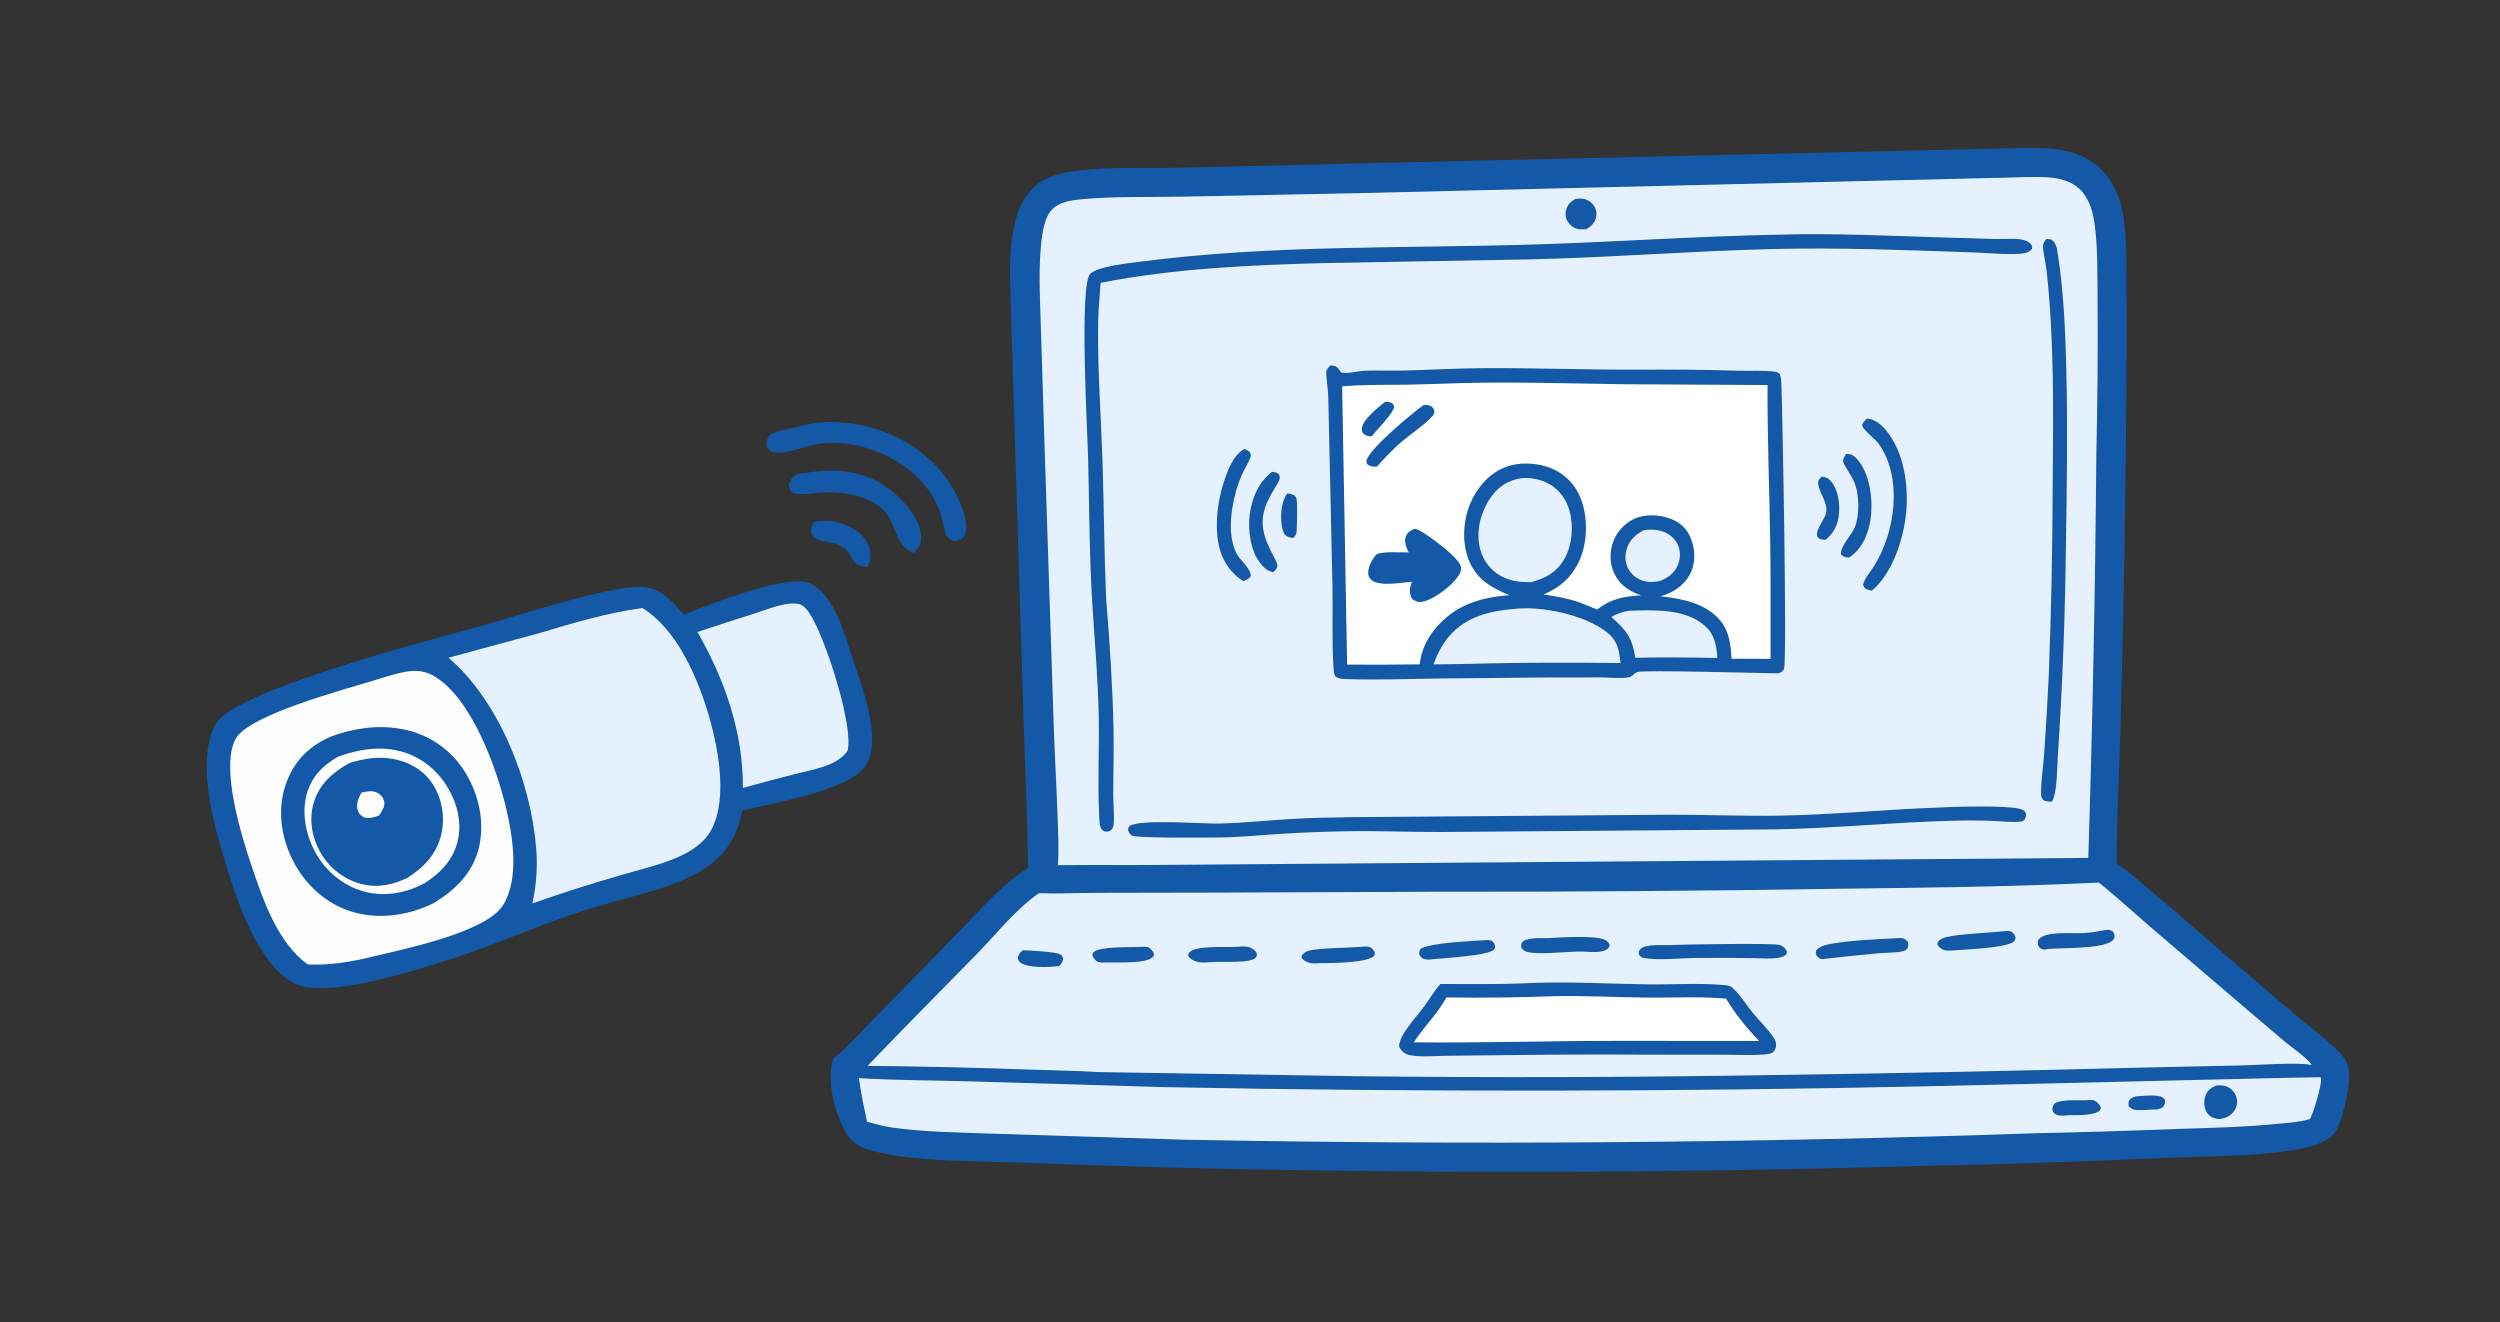
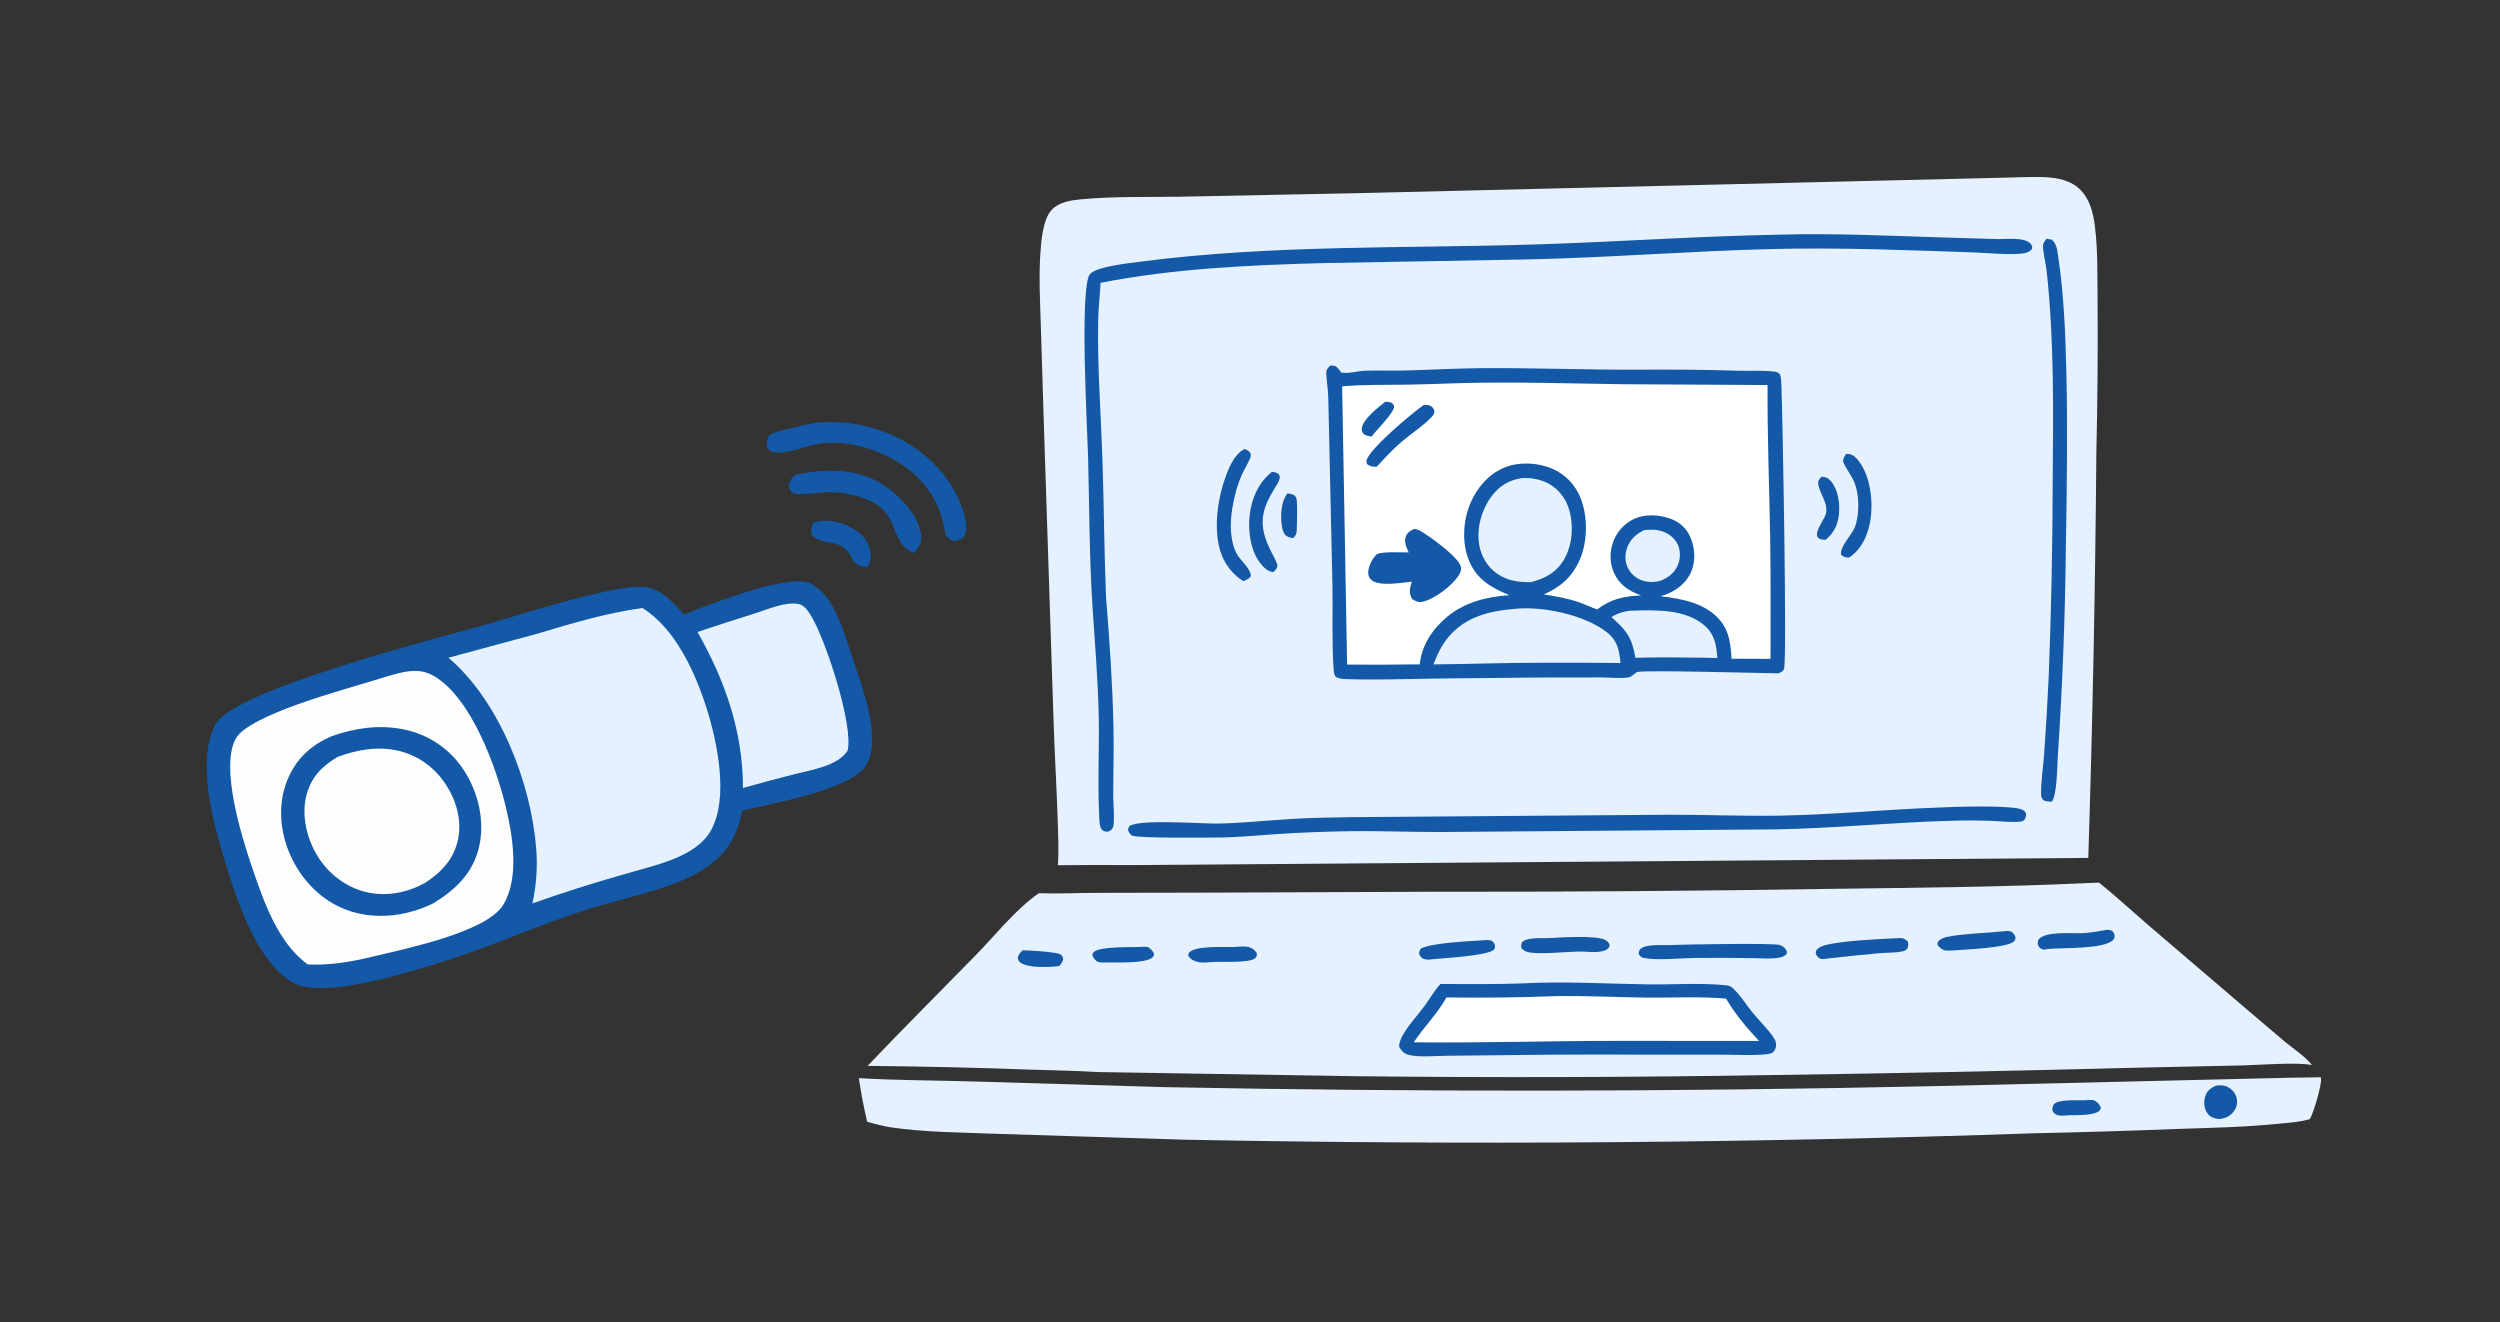
<svg xmlns="http://www.w3.org/2000/svg" width="337.217mm" height="178.327mm" viewBox="0 0 337.217 178.327" version="1.1" id="svg1" xml:space="preserve">
  <rect x="0" y="0" width="337.217" height="178.327" fill="#333333" stroke="none" />
  <defs id="defs1" />
  <g id="layer1" transform="translate(7.495,-346.107)">
    <g id="g1" transform="matrix(0.212,0,0,0.212,71.429,324.286)">
-       <path fill="#1359a8" d="m 907.521,197.26 q 5.967,-0.234 11.938,-0.275 c 16.363,-0.105 33.374,1.842 45.518,14.037 7.819,7.852 12.135,19.035 13.813,29.832 2.255,14.515 1.853,29.637 1.947,44.294 q 0.215,32.481 -0.051,64.961 -0.769,103.89 -3.559,207.746 c -0.819,31.442 -2.504,62.924 -2.745,94.372 7.602,4.926 14.358,11.399 21.335,17.169 18.573,15.361 36.533,31.388 54.813,47.085 q 19.79,17.044 39.77,33.853 c 8.24,6.876 17.2,13.487 24.81,21.027 5.42,5.371 7.28,8.992 7.29,16.7 0.02,8.262 -4.59,31.587 -10.9,37.576 -5.95,5.643 -18.51,8.104 -26.36,9.302 -25.95,3.964 -53.47,3.544 -79.69,4.661 q -76.796,3.616 -153.664,5.074 -242.096,7.164 -484.22,0.994 l -100.677,-3.293 c -25.156,-0.851 -61.139,-0.731 -84.911,-7.457 -7.578,-2.145 -12.763,-5.299 -16.623,-12.354 -6.955,-12.712 -11.655,-31.837 -7.624,-45.889 9.787,-8.038 18.578,-18.04 27.491,-27.047 q 28.586,-28.996 56.852,-58.305 c 12.271,-12.609 24.612,-26.821 39.708,-36.048 -0.09,-30.655 -1.897,-61.393 -2.734,-92.048 l -8.257,-267.092 c -0.567,-21.489 -2.773,-55.917 13.235,-72.504 7.961,-8.248 18.257,-10.785 29.274,-12.101 21.929,-2.62 45.051,-1.471 67.166,-1.91 l 119.18,-2.892 z" id="path2" />
      <path fill="#ffffff" d="m 1085.42,788.63 18.82,-0.287 c 0.08,0.291 0.18,0.575 0.24,0.872 0.63,3.609 -5.02,22.902 -7.19,25.774 -6.26,1.898 -13.69,2.318 -20.19,2.966 -21.28,2.123 -42.66,2.598 -64.02,3.266 q -45.624,1.822 -91.275,2.768 -270.281,9.319 -540.673,4.075 l -120.176,-3.762 c -21.968,-0.895 -44.682,-0.89 -66.438,-4.081 -5.106,-0.776 -10.086,-2.225 -15.073,-3.543 q -3.208,-13.778 -5.268,-27.774 c 24.057,1.443 48.214,1.393 72.303,2.105 l 121.645,3.611 q 244.074,4.759 488.135,-0.583 z" id="path3" style="fill:#e5f1ff" />
-       <path fill="#1359a8" d="m 987.125,800.455 c 4.286,-0.23 8.986,-0.819 13.245,-0.266 2.13,0.278 3.45,0.698 4.77,2.421 0.32,1.472 0.01,2.857 -0.85,4.108 -1.04,1.502 -2.6,1.726 -4.26,2.103 -4.094,-0.037 -8.207,0.665 -12.286,0.436 -2.481,-0.139 -3.986,-0.643 -5.651,-2.44 -0.278,-1.52 -0.251,-2.926 0.728,-4.236 1.085,-1.452 2.631,-1.715 4.304,-2.126 z" id="path4" />
      <path fill="#1359a8" d="m 954.791,802.967 c 1.606,-0.158 4.418,-0.458 5.828,0.312 1.754,0.958 3.045,2.5 3.753,4.334 -0.081,0.887 -0.093,1.102 -0.756,1.844 -3.1,3.467 -15.145,2.911 -19.699,3.053 -2.552,0.171 -5.927,0.719 -8.234,-0.591 -1.09,-0.619 -1.799,-1.317 -2.044,-2.582 -0.279,-1.439 0.28,-2.724 0.96,-3.94 3.429,-3.245 15.201,-2.198 20.192,-2.43 z" id="path5" />
      <path fill="#1359a8" d="m 1037.75,793.617 c 2.87,-0.252 5.15,-0.306 7.74,1.112 2.53,1.385 4.47,3.717 5.23,6.517 q 0.14,0.52 0.23,1.052 0.08,0.533 0.11,1.071 0.03,0.538 0,1.077 -0.03,0.538 -0.11,1.07 -0.09,0.533 -0.23,1.053 -0.14,0.52 -0.34,1.022 -0.2,0.502 -0.44,0.98 -0.25,0.479 -0.55,0.928 c -1.95,2.921 -4.6,4.517 -7.99,5.18 -1.31,0.418 -2.77,0.214 -4.07,-0.111 -2.64,-0.663 -4.53,-1.993 -5.83,-4.433 -1.54,-2.903 -1.68,-6.734 -0.62,-9.82 1.26,-3.689 3.51,-5.136 6.87,-6.698 z" id="path6" />
      <path fill="#ffffff" d="m 953.821,664.887 c 3.13,-0.218 6.296,-0.251 9.433,-0.37 11,8.858 21.459,18.519 32.161,27.744 l 60.445,51.682 25.45,21.633 c 5.37,4.477 13.26,9.522 17.41,15.043 -8.64,-2.015 -33.21,-0.096 -43.67,0.178 l -63.568,1.365 q -118.832,3.142 -237.693,4.797 -131.479,2.165 -262.969,0.722 L 326.221,785.03 c -14.185,-0.871 -28.473,-1.057 -42.679,-1.54 q -51.903,-1.907 -103.839,-2.388 c 22.842,-23.921 46.28,-47.366 69.399,-71.026 12.531,-12.824 24.814,-28.578 39.572,-38.827 12.35,0.457 24.825,-0.224 37.19,-0.236 l 76.171,-0.151 136.879,-0.55 q 128.627,0.169 257.238,-1.883 c 52.484,-0.71 105.246,-1.127 157.669,-3.542 z" id="path7" style="fill:#e5f1ff" />
      <path fill="#1359a8" d="m 278.505,707.55 c 3.638,-0.022 21.185,1.071 23.706,2.537 1.424,0.828 1.607,1.551 1.988,3.075 -0.51,2.013 -1.18,2.942 -2.58,4.456 -6.016,0.685 -19.616,1.46 -24.603,-2.201 -1.382,-1.015 -1.509,-1.73 -1.751,-3.358 0.747,-2.091 1.537,-3.095 3.24,-4.509 z" id="path8" />
      <path fill="#1359a8" d="m 352.897,705.445 c 1.952,-0.171 3.558,-0.28 5.479,0.154 1.594,1.216 2.618,2.186 3.58,3.957 -0.068,1.246 0.013,1.574 -0.947,2.488 -4.253,4.048 -22.739,3.175 -29.018,3.263 -1.56,0.003 -3.946,0.234 -5.402,-0.309 -2.013,-0.751 -2.885,-2.246 -3.782,-4.081 0.135,-1.034 -0.003,-1.344 0.747,-2.145 3.545,-3.786 23.491,-3.074 29.343,-3.327 z" id="path9" />
      <path fill="#1359a8" d="m 412.855,705.451 c 2.64,-0.126 5.848,-0.523 8.453,-0.158 2.383,0.334 4.62,1.861 5.947,3.803 0.184,1.496 0.392,1.941 -0.614,3.195 -2.917,3.636 -21.454,2.313 -26.837,2.702 -2.991,0.145 -6.694,0.697 -9.612,0.081 -2.67,-0.564 -4.932,-1.741 -6.451,-4.018 0.126,-1.024 -0.032,-1.424 0.723,-2.194 4.288,-4.371 22.114,-3.199 28.391,-3.411 z" id="path10" />
-       <path fill="#1359a8" d="m 492.312,705.438 c 1.89,-0.211 3.943,-0.39 5.833,-0.184 1.495,0.164 2.904,1.203 3.675,2.477 0.766,1.266 0.737,1.878 0.36,3.256 -4.603,4.788 -27.63,4.625 -34.801,4.797 -2.076,0.068 -4.689,0.367 -6.676,-0.267 -1.895,-0.603 -4.057,-1.657 -4.945,-3.498 0.193,-0.825 0.173,-1.137 0.751,-1.804 1.003,-1.155 2.559,-2.044 4.025,-2.436 6.187,-1.654 24.005,-1.747 31.778,-2.341 z" id="path11" />
      <path fill="#1359a8" d="m 573.295,701.075 c 1.31,-0.143 2.317,0.092 3.573,0.396 1.061,0.935 1.895,1.738 2.028,3.253 0.08,0.906 0.034,1.53 -0.527,2.239 -3.372,4.266 -34.649,5.66 -41.815,6.55 -0.957,-0.074 -2.137,-0.105 -3.026,-0.481 -1.661,-0.703 -2.149,-1.647 -2.897,-3.191 0.186,-1.652 0.174,-2.075 1.189,-3.458 8.14,-3.809 31.64,-4.604 41.475,-5.308 z" id="path12" />
      <path fill="#1359a8" d="m 902.857,695.421 c 1.778,-0.253 2.882,-0.245 4.614,0.258 1.503,1.169 2.045,1.829 2.65,3.646 -0.171,1.04 -0.106,1.497 -0.789,2.351 -3.529,4.415 -32.421,5.443 -39.443,6.009 -1.139,0.053 -2.279,0.102 -3.419,0.07 -2.591,-0.072 -4.064,-1.453 -5.785,-3.234 -0.227,-1.193 -0.515,-1.632 0.322,-2.641 1.194,-1.437 3.438,-2.338 5.194,-2.762 8.159,-1.969 27.077,-2.646 36.656,-3.697 z" id="path13" />
      <path fill="#1359a8" d="m 967.155,694.712 c 1.82,-0.306 3.186,-0.29 4.736,0.742 0.525,0.777 1.068,1.446 1.188,2.401 0.147,1.181 0.006,2.11 -0.796,3.02 -5.444,6.184 -33.08,4.954 -42.011,5.9 -0.558,0.155 -1.249,0.398 -1.844,0.381 -1.452,-0.043 -2.733,-0.782 -3.54,-1.981 -0.941,-1.398 -0.697,-2.745 -0.298,-4.263 4.141,-5.851 21.603,-3.835 28.395,-4.266 4.799,-0.304 9.453,-1.039 14.17,-1.934 z" id="path14" />
      <path fill="#1359a8" d="m 612.9,699.823 c 7.246,-0.435 30.57,-1.961 36.267,1.223 1.509,0.843 2.227,1.691 2.74,3.316 -0.251,0.65 -0.48,1.57 -1.018,2.046 -3.754,3.326 -11.862,2.063 -16.57,1.955 -9.256,-0.077 -24.648,1.852 -32.91,0.64 -2.434,-0.358 -4.189,-0.933 -5.654,-2.963 -0.334,-1.659 -0.196,-2.188 0.507,-3.727 3.414,-3.192 12.09,-2.319 16.638,-2.49 z" id="path15" />
      <path fill="#1359a8" d="m 835.355,699.836 c 0.436,-0.031 1.038,-0.087 1.498,-0.079 2.114,0.039 3.18,0.742 4.635,2.154 0.52,1.753 0.461,2.459 -0.01,4.226 -0.974,1.093 -1.281,1.622 -2.753,1.977 -4.801,1.156 -10.882,0.901 -15.848,1.35 q -16.701,1.549 -33.366,3.45 c -0.839,0.125 -1.805,0.325 -2.651,0.255 -1.39,-0.114 -2.626,-1.255 -3.332,-2.394 -0.769,-1.242 -0.511,-2.04 -0.13,-3.346 1.696,-1.726 3.325,-2.512 5.666,-3.143 10.724,-2.887 34.799,-3.892 46.291,-4.45 z" id="path16" />
      <path fill="#1359a8" d="m 690.641,704.269 c 7.295,-0.491 65.628,-1.372 69.384,-0.111 2.361,0.792 3.631,1.966 4.651,4.196 -0.085,0.862 0.055,1.295 -0.588,1.96 -3.436,3.552 -15.436,2.268 -20.143,2.252 q -18.994,-0.332 -37.989,-0.121 c -9.076,0.138 -24.132,1.688 -32.299,-0.002 -1.935,-0.4 -2.259,-1.006 -3.301,-2.513 0.037,-1.432 0.108,-2.179 1.186,-3.225 3.387,-3.288 14.271,-2.307 19.099,-2.436 z" id="path17" />
      <path fill="#1359a8" d="m 595.955,728.649 c 26.545,-1.474 53.382,0.209 79.944,0.594 16.443,0.238 33.101,-1.048 49.494,0.515 1.812,0.173 3.317,0.469 4.692,1.741 0.207,0.192 0.4,0.399 0.605,0.593 4.705,4.479 8.044,10.127 12.144,15.136 4.342,5.304 9.636,10.288 13.423,15.966 0.956,1.433 1.469,2.698 1.504,4.423 0.038,1.795 -0.583,3.497 -1.91,4.738 -1.278,1.197 -4.356,1.392 -6.08,1.523 -8.519,0.648 -17.377,0.12 -25.926,0.088 l -44.157,0.024 q -32.031,-0.22 -64.063,-0.019 l -66.771,0.69 c -7.047,0.006 -19.004,1.266 -25.448,-0.749 -2.639,-0.826 -4.36,-2.766 -5.534,-5.175 0.163,-2.759 1.179,-5.107 2.536,-7.482 3.665,-6.411 9.191,-12.225 13.595,-18.185 3.433,-4.648 6.27,-9.806 10.195,-14.063 17.24,0.003 34.527,0.253 51.757,-0.358 z" id="path18" />
      <path fill="#ffffff" d="m 617.332,736.736 c 19.703,-0.368 39.42,0.766 59.12,0.939 16.341,0.144 33.208,-0.838 49.479,0.64 5.973,10.065 13.014,18.407 20.97,26.913 l -90.963,-0.03 c -42.886,-0.017 -85.831,1.388 -128.697,0.904 6.496,-9.907 14.964,-18.017 20.793,-28.548 q 34.66,0.497 69.298,-0.818 z" id="path19" style="fill:#ffffff;fill-opacity:1" />
      <path fill="#ffffff" d="m 903.846,215.952 c 7.877,-0.206 15.818,-0.57 23.695,-0.345 8.914,0.255 18.103,1.91 24.448,8.718 5.48,5.881 7.593,14.402 8.582,22.159 1.967,15.43 1.566,31.585 1.735,47.13 q 0.371,48.514 -0.757,97.016 -1.023,129.103 -5.145,258.145 l -607.966,4.565 q -23.816,-0.137 -47.632,0.077 c 0.696,-10.04 0.138,-20.257 -0.185,-30.306 -0.616,-19.147 -1.755,-38.278 -2.434,-57.426 l -6.375,-194.905 -1.879,-61.082 c -0.472,-15.336 -1.305,-30.833 -0.236,-46.155 0.542,-7.778 1.626,-21.271 7.232,-27.179 4.704,-4.958 12.209,-6.013 18.663,-6.627 20.793,-1.979 42.384,-1.3 63.278,-1.663 l 113.603,-2.263 z" id="path20" style="fill:#e5f1ff" />
      <path fill="#1359a8" d="m 446.827,416.835 c 1.67,0.176 2.787,0.465 4.329,1.128 0.407,0.49 0.916,0.912 1.222,1.472 1.07,1.954 0.521,18.351 0.34,21.558 -0.114,2.024 -0.899,2.979 -2.337,4.33 -1.329,-0.302 -2.804,-0.562 -3.989,-1.255 -2.313,-1.352 -3.018,-5.492 -3.297,-7.924 -0.69,-6.007 -0.1,-14.487 3.732,-19.309 z" id="path21" />
-       <path fill="#1359a8" d="m 630.032,229.487 c 1.61,-0.134 3.274,-0.304 4.882,-0.085 2.773,0.377 5.275,2.049 6.873,4.325 q 0.273,0.382 0.505,0.79 0.232,0.408 0.422,0.837 0.189,0.429 0.334,0.876 0.144,0.447 0.242,0.906 0.099,0.458 0.15,0.925 0.05,0.467 0.053,0.936 0.003,0.469 -0.042,0.937 -0.045,0.467 -0.137,0.927 c -0.767,3.78 -3.111,5.956 -6.267,7.885 -1.464,0.097 -2.966,0.204 -4.43,0.061 -2.809,-0.274 -5.32,-1.978 -6.961,-4.235 -1.616,-2.222 -2.217,-4.945 -1.588,-7.631 0.863,-3.687 2.85,-5.532 5.964,-7.454 z" id="path22" />
      <path fill="#1359a8" d="m 786.752,406.202 c 2.528,0.241 4.104,0.769 5.819,2.75 4.67,5.397 5.878,14.182 5.199,21.087 -0.662,6.729 -3.215,12.074 -8.497,16.36 -1.324,-0.071 -3.062,-0.089 -4.201,-0.838 -4.475,-2.943 3.863,-12.293 4.539,-16.329 1.161,-6.937 -4.485,-12.449 -5.077,-18.847 -0.18,-1.95 1.047,-2.843 2.218,-4.183 z" id="path23" />
      <path fill="#1359a8" d="m 437.084,403.102 c 2.133,0.322 2.738,0.388 4.428,1.681 0.398,1.178 0.672,1.725 0.312,2.98 -0.595,2.074 -2.177,4.293 -3.28,6.147 -3.837,6.45 -7.161,12.58 -7.434,20.273 -0.479,13.515 9.518,24.947 9.324,28.716 -0.098,1.898 -1.335,2.882 -2.651,4.077 -3.723,-0.664 -5.786,-2.722 -8.094,-5.587 -6.333,-7.861 -8.043,-20.934 -6.879,-30.661 1.282,-10.716 5.646,-20.904 14.274,-27.626 z" id="path24" />
      <path fill="#1359a8" d="m 802.317,391.727 c 0.762,0.021 1.524,0.055 2.278,0.181 2.954,0.494 5.369,3.665 6.955,6.039 6.674,9.99 8.247,26.355 5.87,37.895 -1.812,8.804 -5.607,16.859 -13.265,21.878 -2.266,-0.16 -3.184,-0.334 -4.974,-1.773 -1.244,-4.781 6.627,-12.482 8.652,-17.48 3.163,-7.809 2.992,-21.504 -0.557,-29.296 -1.993,-4.375 -5.016,-8.019 -6.895,-12.538 -0.049,-2.022 0.893,-3.236 1.936,-4.906 z" id="path25" />
      <path fill="#1359a8" d="m 419.537,388.616 c 1.002,0.41 2.163,0.799 2.923,1.597 0.637,0.668 1.258,1.758 1.093,2.731 -0.481,2.842 -4.3,8.843 -5.634,11.885 -3.037,6.924 -4.99,14.169 -6.167,21.631 -1.455,9.225 -1.612,20.109 2.704,28.601 2.155,4.242 9.244,9.717 9.088,14.394 -0.958,1.81 -2.888,2.414 -4.658,3.253 -5.271,-3.086 -9.722,-8.207 -12.486,-13.61 -7.122,-13.921 -4.673,-35.133 0.006,-49.531 2.331,-7.173 6.025,-17.342 13.131,-20.951 z" id="path26" />
-       <path fill="#1359a8" d="m 815.541,369.294 c 0.195,0.013 0.391,0.022 0.586,0.039 4.608,0.395 8.805,3.948 11.67,7.441 11.361,13.852 14.379,35.07 12.713,52.383 -1.583,16.445 -8.692,38.731 -21.85,49.611 -1.067,-0.241 -2.286,-0.446 -3.284,-0.892 -1.451,-0.649 -1.754,-1.663 -2.246,-3.052 0.586,-3.334 4.937,-8.49 6.884,-11.584 13.441,-21.36 18.45,-55.457 3.43,-77.437 -2.536,-3.711 -10.211,-9.01 -10.966,-12.321 0.531,-1.924 1.646,-2.842 3.063,-4.188 z" id="path27" />
+       <path fill="#1359a8" d="m 815.541,369.294 z" id="path27" />
      <path fill="#1359a8" d="m 929.737,254.874 3.269,0.454 c 3.284,2.432 3.613,6.648 4.199,10.496 3.635,23.848 4.64,48.814 5.224,72.925 0.895,36.947 0.353,74.031 -0.265,110.98 q -0.667,67.213 -5.139,134.28 c -0.469,6.419 -0.374,24.308 -3.795,28.968 -2.006,-0.068 -3.823,0.046 -5.565,-1.098 -0.801,-1.272 -1.237,-1.75 -1.272,-3.327 -0.185,-8.366 1.296,-17.255 1.926,-25.651 q 1.767,-25.115 2.937,-50.265 2.38,-61.25 2.501,-122.546 c 0.372,-44.757 1.033,-89.818 -3.803,-134.379 -0.478,-4.397 -1.539,-8.684 -2.114,-13.066 -0.482,-3.675 -0.478,-4.702 1.897,-7.771 z" id="path28" />
      <path fill="#1359a8" d="m 860.858,616.748 c 10.221,-0.568 43.104,-1.51 52.001,0.823 1.961,0.515 2.906,1.06 3.892,2.774 0.086,1.781 -0.013,2.478 -0.852,4.051 -0.61,0.441 -1.221,1.092 -1.974,1.194 -6.024,0.814 -13.093,-0.172 -19.193,-0.38 q -13.158,-0.476 -26.317,-0.036 c -36.973,1.031 -73.845,4.797 -110.802,5.452 l -213.116,1.673 c -19.909,0.085 -39.8,-0.842 -59.71,-0.469 q -22.131,0.334 -44.218,1.769 c -12.959,0.85 -25.999,2.194 -38.987,2.208 -7.535,0.043 -49.909,0.536 -53.611,-1.226 -0.852,-0.405 -2.132,-2.113 -2.369,-3.055 -0.388,-1.546 0.098,-1.908 0.93,-3.124 7.197,-4.463 46.41,-1.203 57.198,-1.481 15.035,-0.387 30.016,-1.949 45.023,-2.872 13.095,-0.807 26.26,-1.004 39.377,-1.201 l 201.631,-1.54 c 23.934,-0.054 47.902,1.028 71.824,0.557 33.13,-0.653 66.147,-3.926 99.273,-5.117 z" id="path29" />
      <path fill="#1359a8" d="m 760.025,252.23 c 34.392,-1.022 69.027,0.753 103.416,1.76 l 34.284,1.037 c 4.692,0.111 9.621,-0.406 14.271,0.058 2.674,0.267 6.296,1.005 8.003,3.312 0.892,1.206 0.746,1.528 0.594,2.937 -1.294,1.567 -2.696,2.218 -4.685,2.64 -7.189,1.522 -24.587,-0.161 -32.611,-0.442 -42.218,-1.476 -84.619,-3.17 -126.858,-2.177 -51.93,1.221 -103.746,5.433 -155.633,6.616 l -130.415,2.342 c -47.417,1.251 -95.81,3.436 -142.428,12.561 -0.438,8.11 -1.392,16.219 -1.534,24.344 -0.516,29.501 1.78,59.255 2.75,88.746 0.956,29.111 1.07,58.233 2.284,87.343 2.271,27.649 4.165,55.636 4.733,83.37 0.293,14.338 -0.186,28.661 -0.177,42.997 0.002,3.976 1.164,16.98 -0.245,19.886 -0.73,1.505 -1.75,2.036 -3.256,2.579 -1.395,-0.129 -2.167,-0.042 -3.325,-0.976 -2.174,-1.752 -1.971,-6.861 -2.105,-9.428 -1.081,-20.645 0.097,-41.534 -0.286,-62.222 -0.435,-23.483 -2.42,-46.876 -3.952,-70.302 -2.079,-31.808 -2.017,-63.674 -2.827,-95.523 -0.398,-15.631 -5.679,-109.342 1.322,-116.515 4.645,-4.758 24.863,-6.823 31.657,-7.712 84.638,-11.077 170.308,-8.301 255.407,-11.117 50.574,-1.673 100.982,-5.179 151.616,-6.114 z" id="path30" />
      <path fill="#1359a8" d="m 474.157,335.479 c 0.804,0.025 1.688,0.027 2.473,0.206 2.005,0.458 3.26,2.726 4.42,4.288 5.053,0.83 10.462,-1.033 15.555,-1.185 8.16,-0.244 16.339,0.097 24.503,-0.106 16.249,-0.404 32.469,-1.373 48.73,-1.497 33.158,-0.252 66.327,1.04 99.483,0.969 q 32.311,-0.332 64.608,0.65 c 7.442,0.201 15.61,-0.338 22.961,0.594 1.483,0.188 2.246,0.616 3.295,1.651 0.843,2.144 0.86,4.487 0.957,6.766 0.685,15.96 3.695,175.596 1.655,180.761 -0.689,1.744 -1.982,2.066 -3.54,2.771 -10.367,-0.101 -85.828,-2.232 -89.752,-0.841 -1.928,0.683 -3.302,3.006 -5.564,3.401 -5.205,0.908 -11.986,0.049 -17.377,0.034 l -39.77,0.063 -66.683,0.672 c -18.862,0.319 -37.634,0.984 -56.504,0.318 -2.322,-0.082 -4.179,-0.27 -6.159,-1.578 -1.015,-1.553 -1.105,-3.43 -1.228,-5.239 -1.189,-17.445 -0.375,-35.059 -0.72,-52.533 l -2.646,-119.57 c -0.117,-5.189 -1.033,-10.368 -1.295,-15.565 -0.128,-2.539 0.976,-3.257 2.598,-5.03 z" id="path31" />
      <path fill="#9ccae8" d="m 673.787,440.212 c 4.18,-0.404 8.061,-0.524 12.073,0.968 4.051,1.505 7.605,4.393 9.395,8.382 1.787,3.98 1.7,8.757 0.065,12.772 -2.135,5.245 -6.367,8.272 -11.436,10.244 -3.577,0.843 -7.224,0.937 -10.765,-0.148 q -0.769,-0.23 -1.512,-0.537 -0.742,-0.307 -1.449,-0.687 -0.708,-0.38 -1.373,-0.83 -0.665,-0.449 -1.281,-0.964 -0.617,-0.515 -1.178,-1.089 -0.561,-0.575 -1.062,-1.203 -0.5,-0.629 -0.934,-1.304 -0.434,-0.676 -0.798,-1.392 c -1.997,-3.98 -2.086,-8.581 -0.634,-12.751 1.97,-5.659 5.755,-8.848 10.889,-11.461 z" id="path32" style="fill:#e5f1ff" />
      <path fill="#9ccae8" d="m 664.289,491.529 c 15.596,-0.483 35.54,-1.508 48.059,9.496 6.379,5.607 7.518,12.456 8.016,20.547 l -10.676,-0.196 c -13.861,-0.228 -27.612,-0.303 -41.474,0.065 -1.964,-12.691 -5.811,-17.657 -15.297,-25.942 3.793,-2.232 7.061,-3.286 11.372,-3.97 z" id="path33" style="fill:#e5f1ff" />
      <path fill="#9ccae8" d="m 595.97,407.128 c 5.905,-0.318 11.878,0.693 17.108,3.547 6.634,3.619 11.103,9.724 13.156,16.941 2.816,9.898 1.914,22.122 -3.273,31.118 -4.852,8.415 -12.119,12.255 -21.244,14.615 -7.875,0.014 -14.688,-0.787 -21.346,-5.36 -6.199,-4.256 -10.123,-10.789 -11.429,-18.152 -1.873,-10.563 1.264,-22.046 7.47,-30.692 4.972,-6.926 11.203,-10.717 19.558,-12.017 z" id="path34" style="fill:#e5f1ff" />
      <path fill="#9ccae8" d="m 591.022,490.377 c 17.41,-2.049 45.083,3.661 59.124,14.875 6.799,5.431 7.77,11.245 8.64,19.524 q -24.939,-0.306 -49.88,-0.166 c -23.034,-0.063 -46.083,0.881 -69.121,1.047 2.33,-6.351 5.405,-12.581 9.809,-17.759 10.617,-12.482 25.771,-16.268 41.428,-17.521 z" id="path35" style="fill:#e5f1ff" />
      <path fill="#ffffff" d="m 559.231,346.627 c 33.781,-0.793 67.677,0.316 101.459,0.775 l 91.654,0.503 c -0.184,32.578 1.093,65.025 1.665,97.59 0.449,25.526 0.154,51.108 0.225,76.642 l -24.822,-0.09 c -0.471,-8.568 -1.306,-16.906 -6.837,-23.868 -9.079,-11.426 -24.753,-14.38 -38.415,-15.882 1.392,-0.41 2.779,-0.842 4.127,-1.381 6.78,-2.711 12.699,-7.536 15.551,-14.391 2.869,-6.898 2.309,-15.115 -0.651,-21.891 -2.342,-5.359 -6.53,-9.302 -11.951,-11.418 -7.345,-2.865 -16.528,-3.493 -23.804,-0.122 q -0.574,0.271 -1.135,0.57 -0.56,0.298 -1.105,0.624 -0.545,0.326 -1.074,0.678 -0.528,0.352 -1.039,0.73 -0.51,0.377 -1.002,0.779 -0.492,0.402 -0.963,0.828 -0.471,0.425 -0.921,0.873 -0.45,0.449 -0.878,0.918 -0.428,0.47 -0.832,0.96 -0.404,0.49 -0.783,0.999 -0.38,0.509 -0.734,1.036 -0.355,0.527 -0.683,1.071 -0.328,0.543 -0.629,1.102 -0.301,0.56 -0.575,1.133 -0.273,0.573 -0.519,1.159 -0.245,0.586 -0.461,1.183 c -2.36,6.442 -2.267,13.737 0.664,19.975 3.533,7.517 9.513,11.376 17.108,14.031 -11.189,0.637 -18.945,2.162 -27.991,8.992 l -10.952,-4.436 c -7.54,-2.644 -15.134,-3.911 -22.991,-5.167 10.691,-4.602 18.059,-11.122 22.826,-21.873 5.183,-11.691 5.333,-27.613 0.59,-39.47 -3.38,-8.452 -9.715,-15.148 -18.134,-18.686 -9.371,-3.937 -21.08,-4.509 -30.547,-0.589 -9.875,4.089 -17.474,13.075 -21.503,22.804 -4.615,11.144 -5.442,25.341 -0.672,36.584 5.07,11.953 14.184,16.99 25.596,21.715 -14.273,0.978 -28.318,4.398 -39.532,13.696 -9.345,7.749 -16.307,18.086 -17.527,30.321 q -23.103,0.326 -46.207,0.16 L 481.66,348.757 c 13.438,-1.195 26.604,-0.883 40.059,-1.071 12.499,-0.174 25.015,-0.702 37.512,-1.059 z" id="path36" />
      <path fill="#1359a8" d="m 509.042,358.566 c 1.755,-0.063 2.646,0.095 4.27,0.762 0.712,0.812 1.247,1.105 1.382,2.217 0.433,3.565 -11.539,15.373 -14.306,19.153 -1.697,-0.271 -3.918,-0.479 -5.147,-1.843 -0.902,-1 -1.182,-1.98 -1.065,-3.315 0.519,-5.868 10.672,-13.519 14.866,-16.974 z" id="path37" />
      <path fill="#1359a8" d="m 533.603,360.593 c 1.77,-0.107 3.394,-0.115 4.895,0.979 1.326,0.966 1.54,1.714 1.893,3.258 -0.207,1.158 -0.433,1.898 -1.242,2.793 -5.406,5.976 -13.116,10.865 -19.299,16.072 -5.805,4.889 -10.916,10.527 -16.07,16.081 -2.236,0.392 -4.287,-0.196 -6.162,-1.404 -0.351,-0.987 -0.624,-1.331 -0.428,-2.403 1.314,-7.19 29.921,-30.973 36.413,-35.376 z" id="path38" />
      <path fill="#1359a8" d="m 527.822,439.393 c 1.233,0.273 2.354,0.639 3.466,1.261 5.795,3.238 24.486,16.72 25.918,22.755 0.507,2.136 -0.432,4.254 -1.597,6.004 -4.14,6.215 -15.473,14.986 -22.954,16.411 -2.616,0.499 -4.293,-0.377 -6.45,-1.756 -2.312,-4.308 -1.529,-6.56 -0.219,-10.997 -6.647,0.535 -20.093,3.144 -25.435,-0.904 -1.396,-1.056 -2.172,-2.615 -2.288,-4.351 -0.255,-3.82 2.394,-9.181 5.073,-11.898 2.36,-2.393 16.504,-1.378 20.692,-1.515 q -0.368,-0.74 -0.715,-1.49 c -1.263,-2.75 -2.249,-6.046 -0.978,-8.986 1.108,-2.559 3.026,-3.519 5.487,-4.534 z" id="path39" />
    </g>
    <g id="g4" transform="matrix(0.314,-0.083,0.083,0.314,-196.681,385.188)">
      <path fill="#1359a8" d="m 865.104,328.612 c 4.976,0.116 9.198,1.656 13.067,4.779 3.482,2.811 6.352,6.296 6.67,10.96 0.232,3.402 -0.604,5.426 -2.838,7.936 -7.503,-2.498 -3.607,-6.777 -8.265,-11.266 -3.428,-3.303 -8.212,-2.945 -10.668,-7.544 0.017,-2.19 0.758,-3.136 2.035,-4.864 z" id="path30-4" />
      <path fill="#1359a8" d="m 863.15,307.589 c 3.35,0.205 6.834,0.57 10.138,1.179 11.485,2.114 20.646,6.925 27.353,16.674 3.825,5.56 7.62,13.552 6.14,20.495 -0.626,2.942 -2.257,4.063 -4.643,5.608 -6.217,-4.375 -4.324,-11.701 -6.551,-18.121 -2.776,-8.002 -13.94,-13.585 -21.646,-15.429 -4.466,-1.067 -9.62,-1.158 -13.765,-3.128 -1.209,-1.8 -1.174,-1.906 -0.982,-4.078 1.406,-1.978 1.727,-2.243 3.955,-3.2 z" id="path31-5" />
      <path fill="#1359a8" d="m 868.385,288.584 c 11.865,-0.832 25.601,4.563 35.043,11.404 11.208,8.119 20.288,20.907 22.38,34.767 0.74,4.902 1.498,11.268 -1.606,15.492 -1.934,1.006 -2.405,0.968 -4.607,0.84 -1.764,-1.149 -1.894,-1.637 -2.79,-3.47 1.075,-8.8 -0.199,-16.987 -4.439,-24.85 -6.917,-12.824 -22.879,-24.014 -37.568,-25.2 -5.327,-0.429 -12.897,0.795 -17.826,-1.114 -1.827,-0.707 -1.988,-1.638 -2.571,-3.301 0.463,-2.101 0.611,-2.519 2.056,-4.097 3.42,-1.288 8.266,-0.593 11.928,-0.472 z" id="path32-25" />
      <path fill="#1359a8" d="m 716.895,334.95 c 16.677,0.008 59.421,-2.855 72.648,1.415 7.452,2.405 10.454,9.143 13.816,15.554 q 1.423,-0.25 2.86,-0.403 c 10.577,-1.097 43.976,-5.137 51.328,1.427 7.815,6.979 8.155,22.284 8.649,32.059 0.644,12.734 3.999,36.824 -5.557,46.5 -8.643,8.752 -42.283,5.346 -54.809,5.328 -1.719,3.638 -3.884,7.206 -6.628,10.161 -13.762,14.824 -38.781,12.157 -57.265,12.816 -23.364,0.078 -46.286,4.557 -69.531,5.694 -14.68,0.719 -54.044,3.004 -64.872,-7.047 -13.683,-12.701 -14.43,-44.728 -14.894,-62.237 -0.393,-14.822 0.272,-39.119 11.164,-50.193 11.127,-11.314 94.139,-10.851 113.091,-11.074 z" id="path33-4" />
      <path fill="#fdfdfd" d="m 832.309,358.918 c 5.34,-0.274 13.473,-1.526 18.294,0.971 2.15,1.114 3.044,4.09 3.685,6.269 3.196,10.867 5.429,48.303 0.269,57.748 -5.747,5.148 -16.397,3.827 -23.566,3.793 q -11.204,-0.109 -22.407,0.066 c 5.99,-22.492 4.223,-45.167 -1.713,-67.452 q 12.711,-0.837 25.438,-1.395 z" id="path34-7" style="fill:#e5f1ff" />
      <path fill="#fdfdfd" d="m 742.962,343.991 c 14.749,-0.506 29.671,-0.94 44.345,0.834 11.193,11.83 14.471,31.928 15.169,47.736 0.644,14.581 -0.666,37.566 -11.039,48.649 -9.077,9.697 -27.448,8.138 -39.75,8.581 q -19.977,0.365 -39.892,1.978 c 3.547,-6.936 5.968,-13.974 7.36,-21.652 4.906,-27.061 0.853,-63.118 -14.999,-85.904 z" id="path35-4" style="fill:#e5f1ff" />
      <path fill="#fdfdfd" d="m 672.111,345.413 q 4.204,-0.218 8.414,-0.269 c 6.155,-0.04 11.436,0.374 15.993,5.001 12.51,12.705 15.184,42.734 14.843,59.93 -0.248,12.507 -2.045,30.359 -11.564,39.294 -9.757,9.158 -44.357,7.091 -57.984,6.801 -8.971,-0.15 -18.148,-1.02 -26.721,-3.734 -9.778,-12.008 -11.038,-30.363 -12.057,-45.281 -0.886,-12.979 -2.253,-43.106 7.1,-53 7.83,-8.283 49.487,-8.211 61.976,-8.742 z" id="path36-4" />
      <path fill="#1359a8" d="m 648.897,363.338 c 10.24,-0.839 20.295,0.269 29.582,4.864 q 0.892,0.432 1.761,0.909 0.868,0.476 1.711,0.997 0.843,0.521 1.659,1.084 0.815,0.563 1.6,1.167 0.786,0.604 1.539,1.248 0.754,0.643 1.473,1.325 0.72,0.681 1.404,1.398 0.684,0.717 1.33,1.469 0.646,0.751 1.253,1.534 0.607,0.784 1.173,1.597 0.566,0.814 1.089,1.655 0.524,0.842 1.004,1.709 0.48,0.867 0.915,1.757 0.435,0.891 0.823,1.802 0.389,0.912 0.731,1.842 0.341,0.93 0.635,1.877 c 3.266,10.206 2.867,22.209 -2.167,31.786 -5.207,9.904 -13.936,14.684 -24.279,17.823 -0.173,0.036 -0.346,0.074 -0.519,0.107 -12.01,2.294 -24.961,0.496 -35.082,-6.603 -9.279,-6.508 -15.017,-16.916 -16.813,-28.001 -1.699,-10.485 0.222,-21.617 6.625,-30.251 5.697,-7.682 13.211,-11.741 22.553,-13.095 z" id="path37-3" />
      <path fill="#fdfdfd" d="m 649.275,372.243 c 8.217,-0.721 16.27,-0.195 23.797,3.453 7.913,3.834 13.584,10.459 16.452,18.748 2.614,7.559 2.88,16.345 -0.737,23.627 -3.76,7.571 -10.242,11.561 -18.017,14.106 -8.211,1.99 -16.771,1.478 -24.322,-2.493 -7.815,-4.111 -13.468,-11.485 -15.962,-19.905 -2.436,-8.229 -2.137,-18.117 2.204,-25.68 3.779,-6.585 9.449,-9.908 16.585,-11.856 z" id="path38-0" />
-       <path fill="#1359a8" d="m 653.131,376.011 c 6.424,-0.301 12.33,0.231 18.211,3.038 6.008,2.868 10.889,7.671 13.032,14.058 2.288,6.815 1.59,14.663 -1.716,21.034 -3.928,7.57 -10.422,11.547 -18.3,14.087 -6.83,1.334 -13.324,0.955 -19.486,-2.578 q -0.588,-0.344 -1.158,-0.717 -0.569,-0.372 -1.12,-0.773 -0.551,-0.4 -1.082,-0.827 -0.531,-0.426 -1.04,-0.879 -0.509,-0.452 -0.995,-0.929 -0.486,-0.477 -0.948,-0.977 -0.462,-0.5 -0.899,-1.023 -0.437,-0.522 -0.848,-1.065 -0.411,-0.544 -0.794,-1.106 -0.384,-0.563 -0.739,-1.144 -0.356,-0.581 -0.682,-1.179 -0.326,-0.597 -0.623,-1.21 -0.297,-0.613 -0.563,-1.24 -0.266,-0.627 -0.501,-1.266 -0.235,-0.64 -0.438,-1.29 -0.204,-0.65 -0.375,-1.309 c -1.803,-6.772 -1.172,-14.284 2.472,-20.352 4.245,-7.072 10.864,-10.373 18.592,-12.353 z" id="path39-7" />
      <path fill="#fdfdfd" d="m 654.867,389.148 c 2.239,0.066 4.536,0.134 6.322,1.685 1.397,1.213 1.987,2.58 1.882,4.429 -0.118,2.078 -2.07,3.624 -3.475,4.923 -2.469,0.239 -4.07,0.316 -6.356,-0.838 -1.084,-1.344 -1.564,-1.762 -1.678,-3.551 -0.176,-2.773 1.639,-4.683 3.305,-6.648 z" id="path40" />
    </g>
  </g>
</svg>